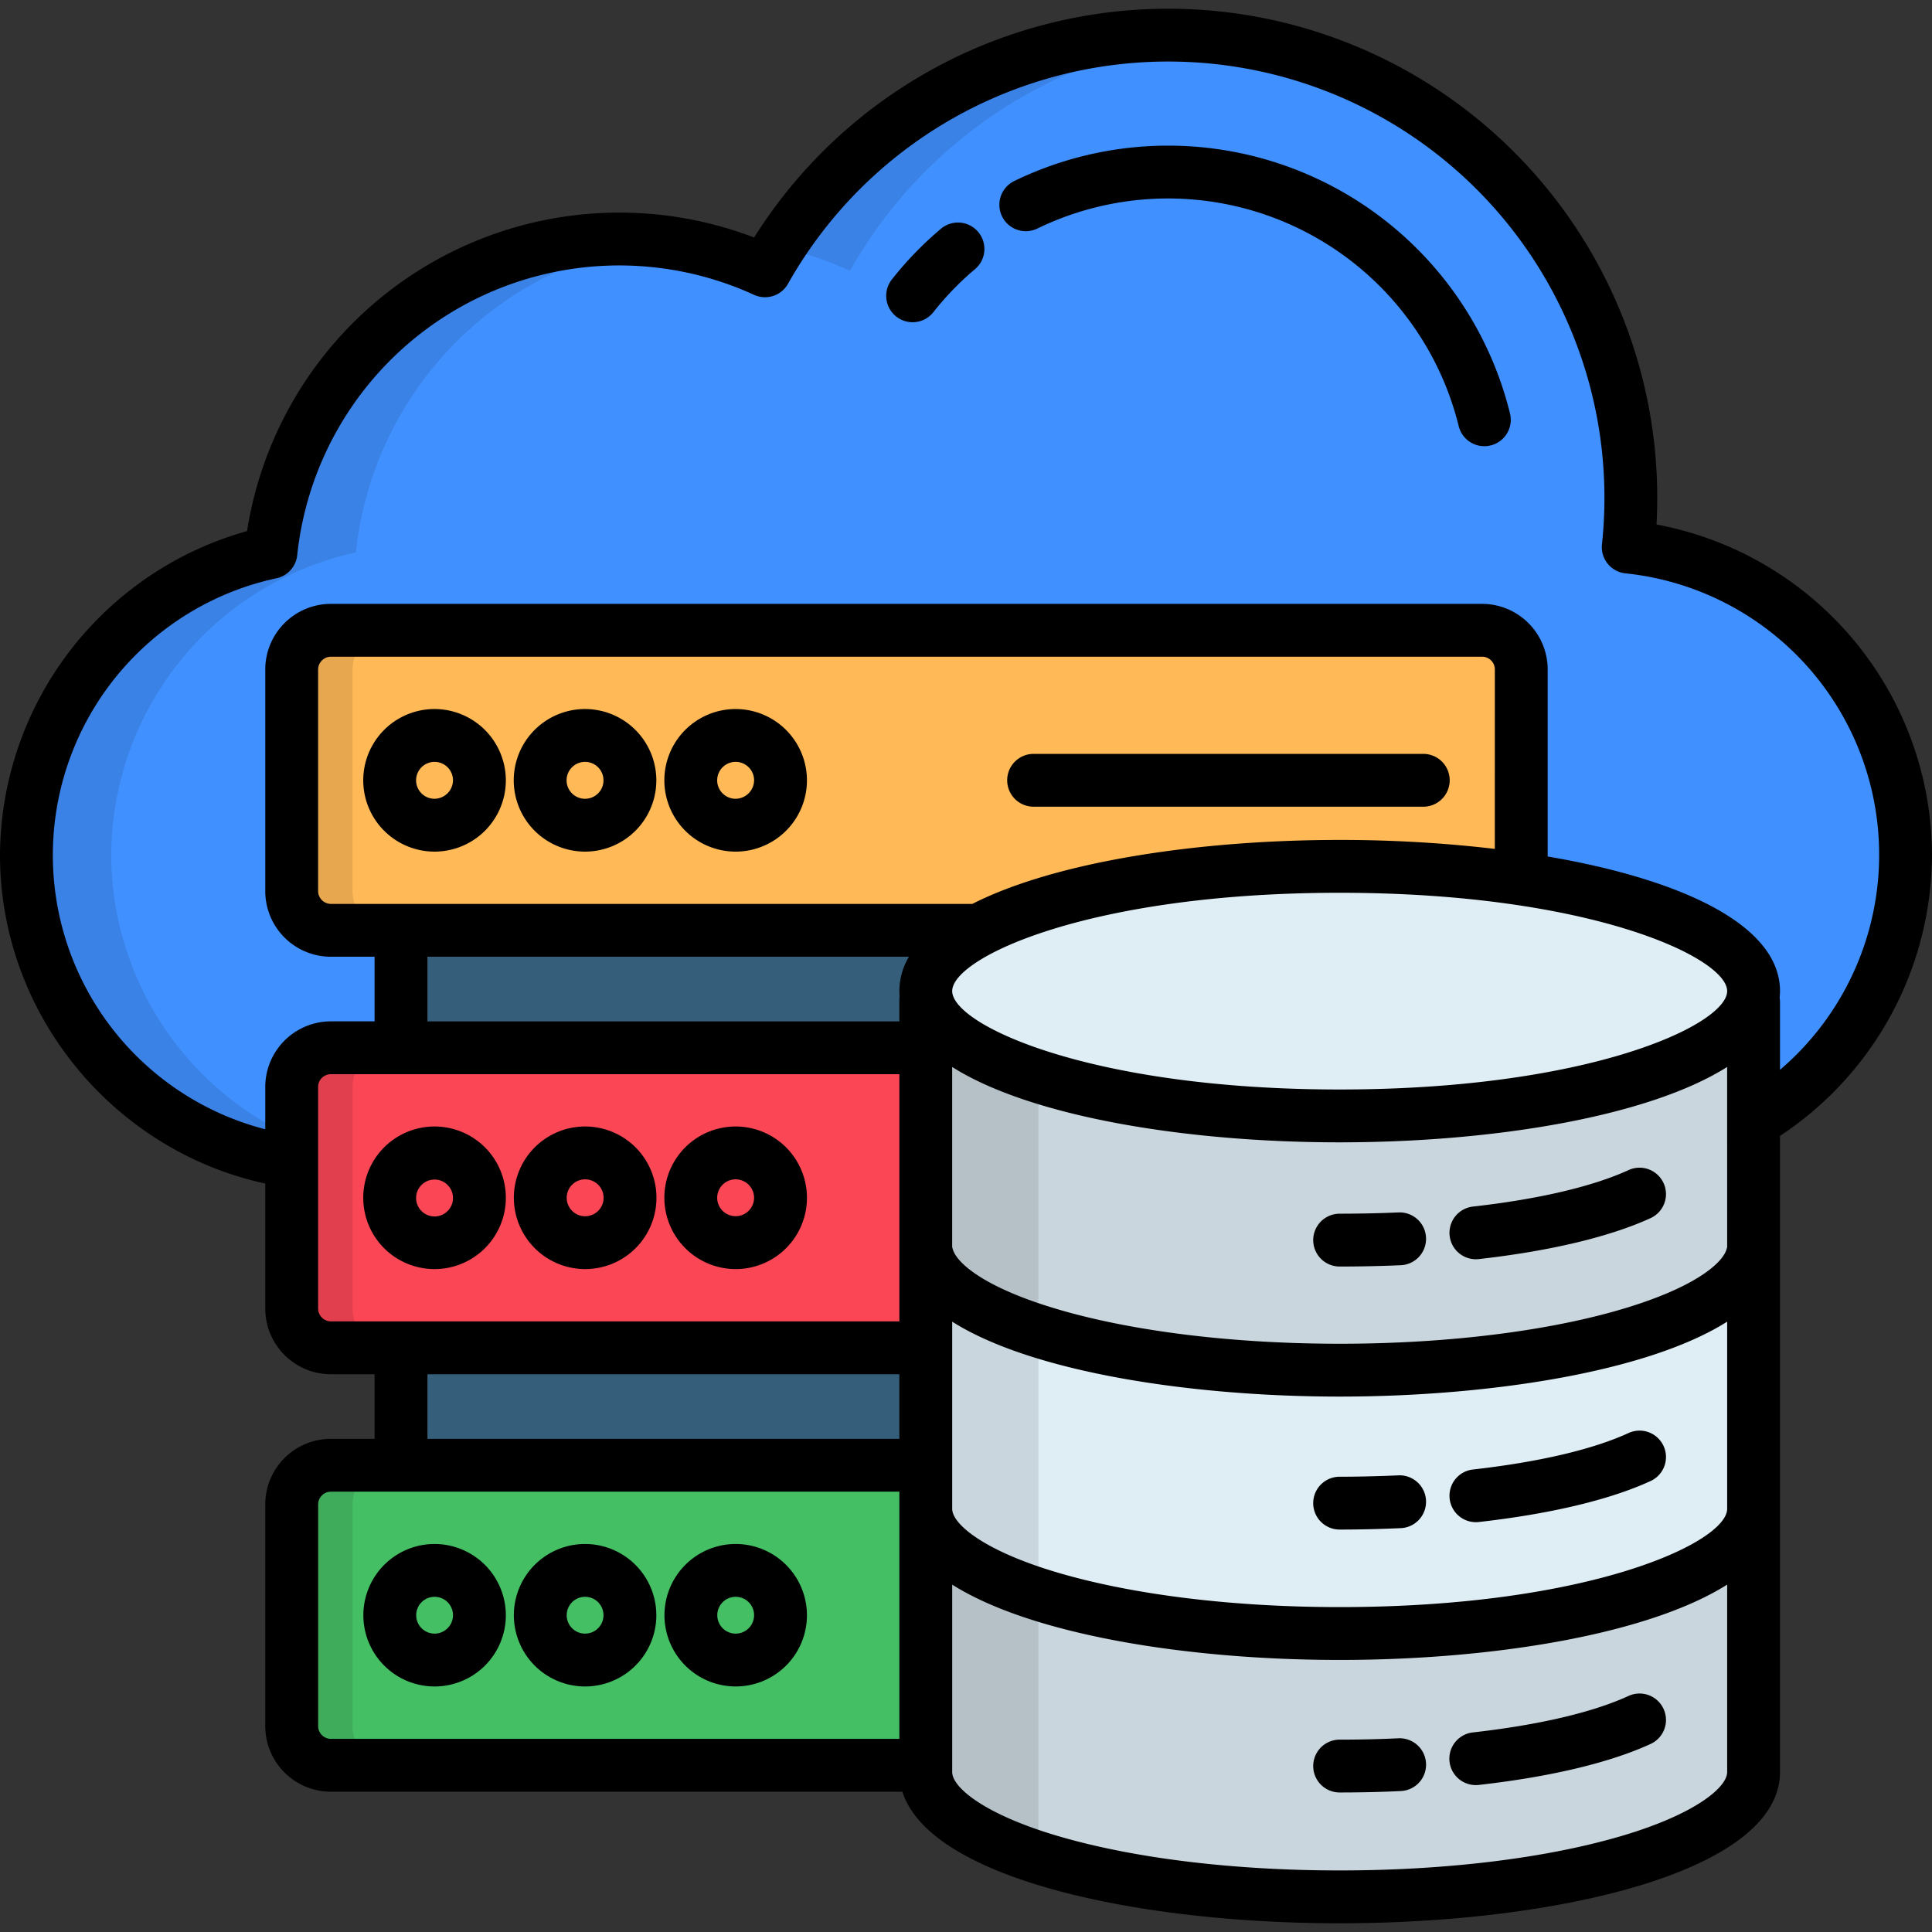
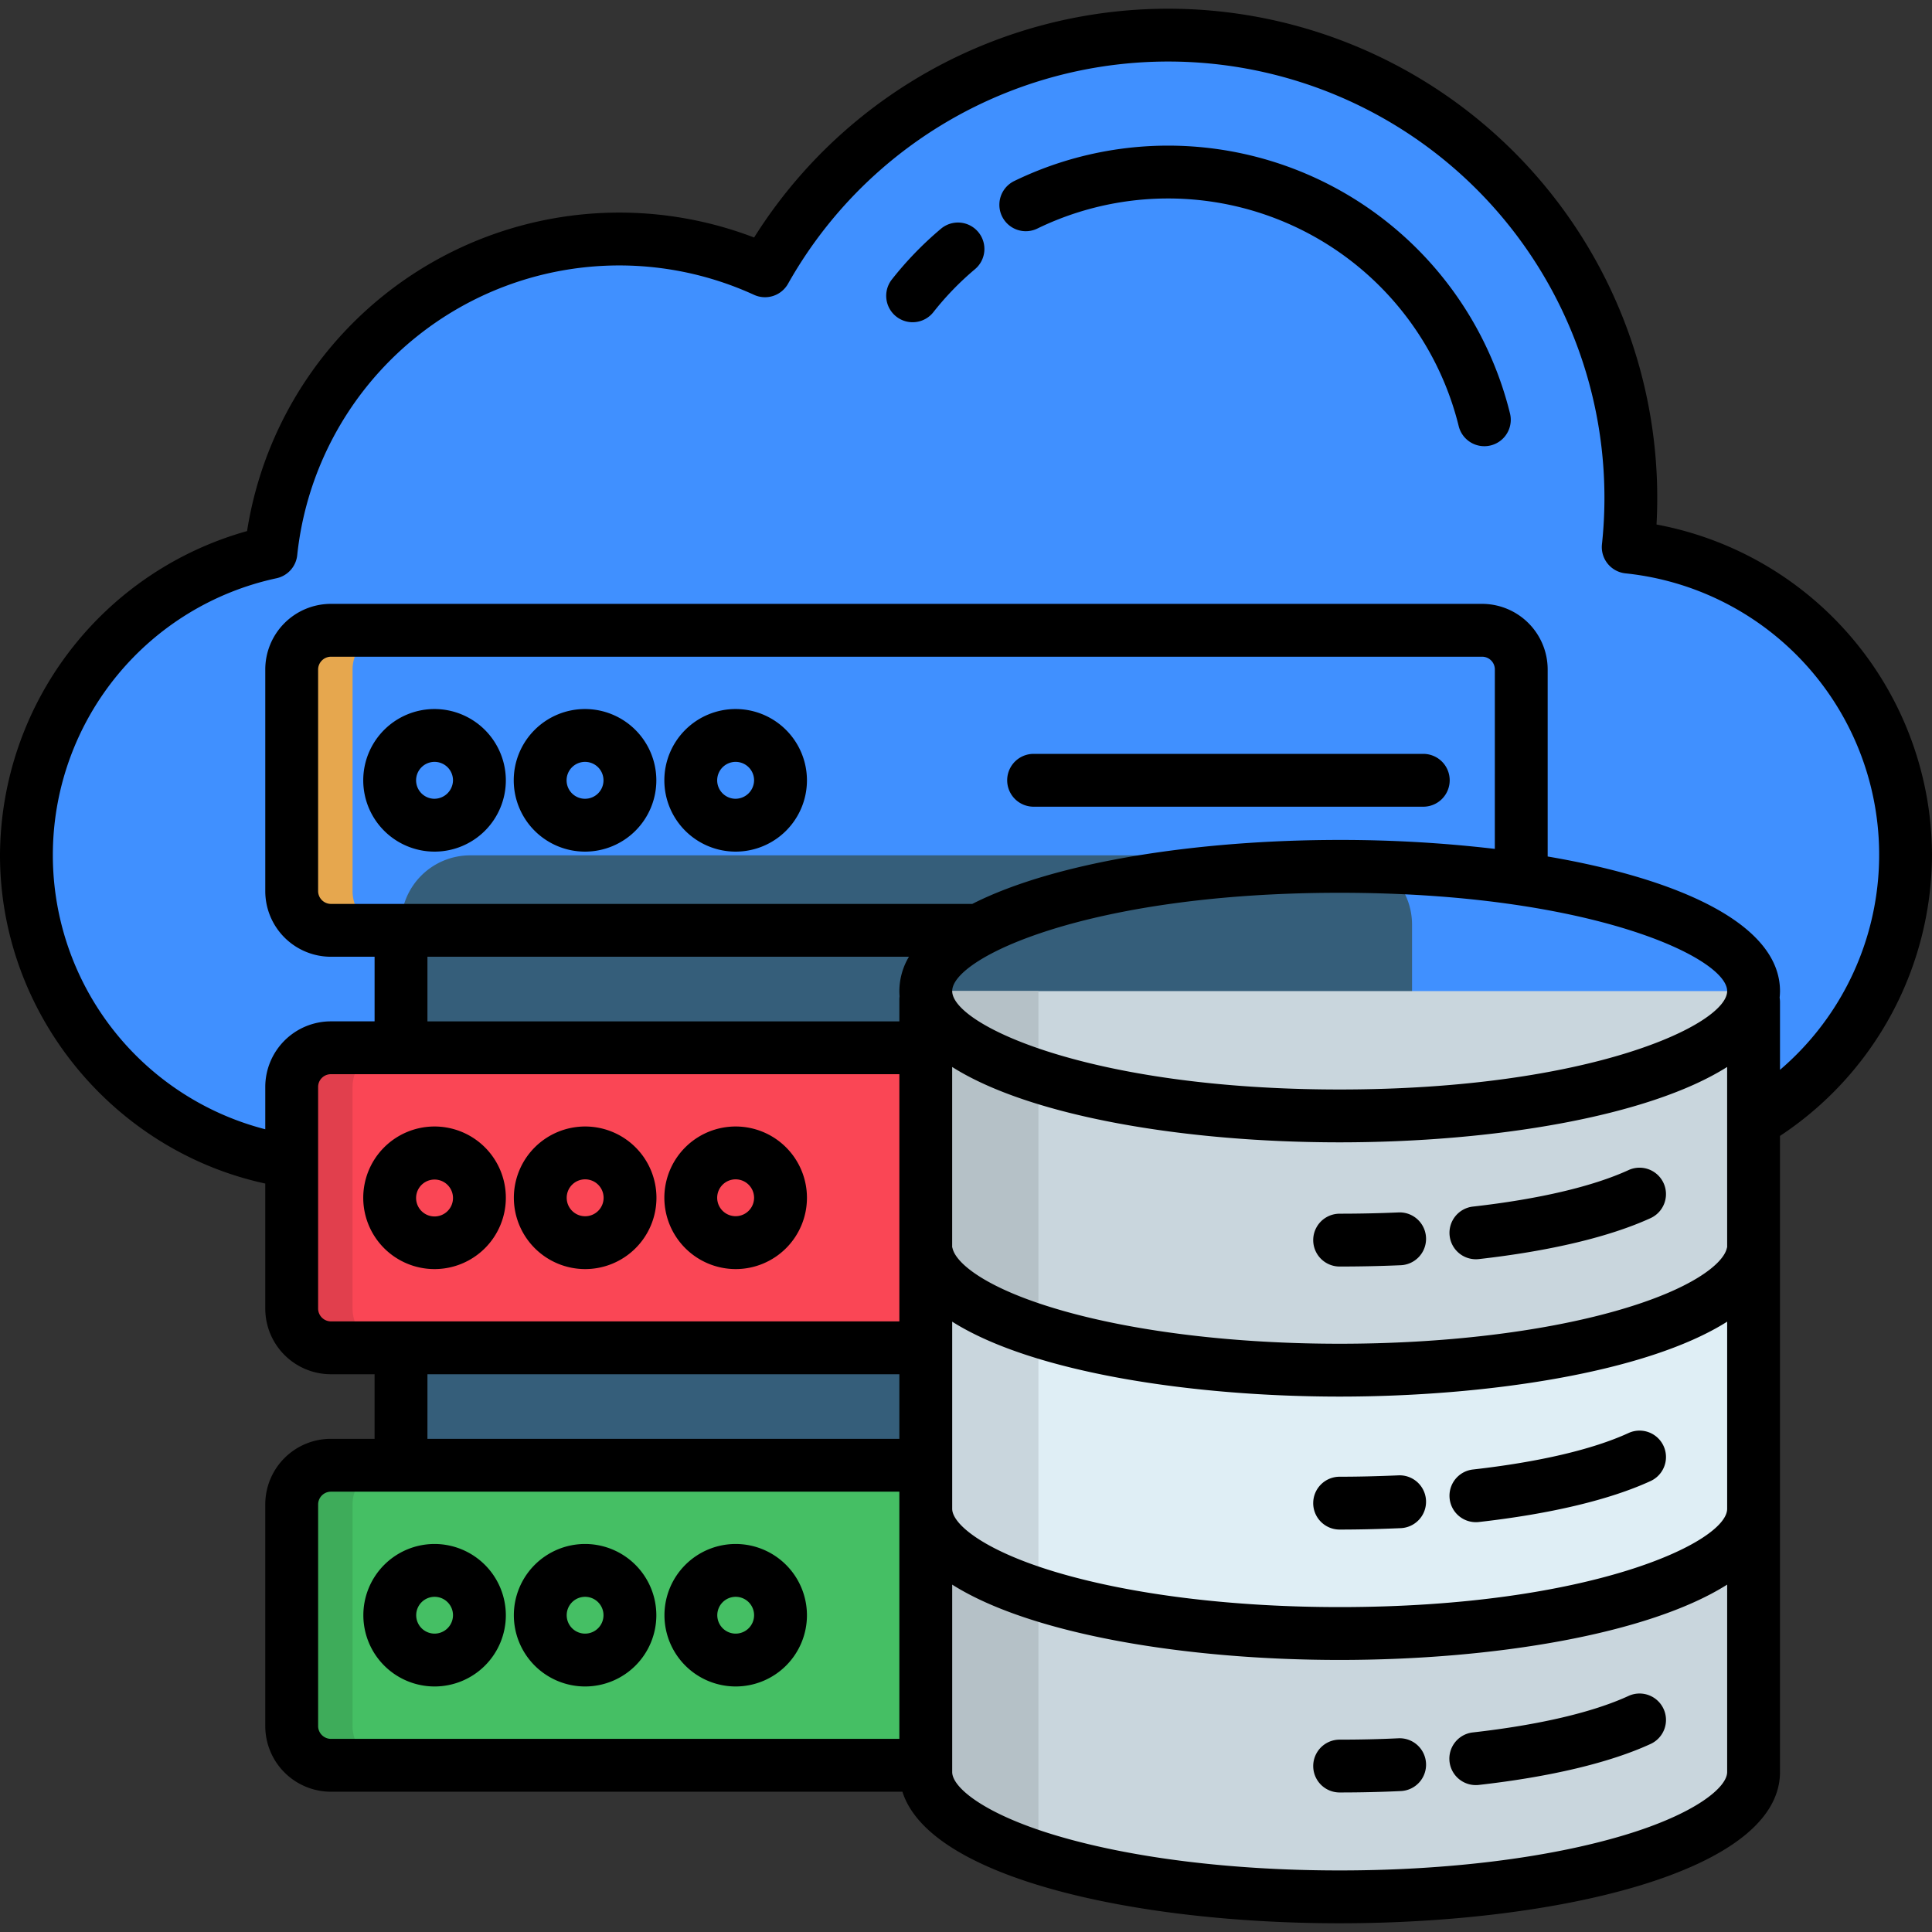
<svg xmlns="http://www.w3.org/2000/svg" id="Layer_1" viewBox="0 0 512 512" data-name="Layer 1">
  <rect x="0" y="0" width="512" height="512" fill="#333333" stroke="none" />
  <g fill-rule="evenodd">
    <path d="m202.737 71.762a122.573 122.573 0 0 1 106.863-62.447c73.049 0 129.572 63.326 121.89 135.666 41.159 4.337 73.5 39.4 73.5 81.638a82.314 82.314 0 0 1 -82.063 82.063h-333.859a82.06 82.06 0 0 1 -17.263-162.282 92.82 92.82 0 0 1 130.932-74.638z" fill="#4090ff" />
    <path d="m355.893 226.676h-231.336a18.328 18.328 0 0 0 -18.283 18.283v185.811a18.353 18.353 0 0 0 18.283 18.312h231.336a18.377 18.377 0 0 0 18.312-18.312v-185.811a18.352 18.352 0 0 0 -18.312-18.283z" fill="#355e7a" />
-     <path d="m87.679 167.035h305.093a10.4 10.4 0 0 1 10.374 10.374v58.763a10.4 10.4 0 0 1 -10.374 10.374h-305.093a10.416 10.416 0 0 1 -10.379-10.374v-58.763a10.416 10.416 0 0 1 10.375-10.374z" fill="#ffba57" />
    <path d="m87.679 277.671h305.093a10.379 10.379 0 0 1 10.374 10.375v58.762a10.4 10.4 0 0 1 -10.374 10.375h-305.093a10.417 10.417 0 0 1 -10.379-10.375v-58.762a10.4 10.4 0 0 1 10.375-10.375z" fill="#fa4655" />
    <path d="m87.679 388.307h305.093a10.373 10.373 0 0 1 10.374 10.347v58.79a10.4 10.4 0 0 1 -10.374 10.375h-305.093a10.416 10.416 0 0 1 -10.379-10.375v-58.79a10.392 10.392 0 0 1 10.375-10.347z" fill="#45bf64" />
    <path d="m464.715 402.225h-219.373v67.38c0 18.283 49.1 33.08 109.672 33.08s109.7-14.8 109.7-33.08z" fill="#c9d6dd" />
    <path d="m275.191 402.225h-29.849v67.38c0 8.787 11.338 16.752 29.849 22.677z" fill="#b5c1c7" />
    <path d="m464.715 332.436h-219.373v67.408c0 18.255 49.1 33.052 109.672 33.052s109.7-14.8 109.7-33.052z" fill="#dfeef5" />
    <path d="m275.191 332.436h-29.849v67.408c0 8.759 11.338 16.753 29.849 22.649z" fill="#c9d6dd" />
    <path d="m464.715 262.647h-219.373v67.408c0 18.255 49.1 33.052 109.672 33.052s109.7-14.8 109.7-33.052z" fill="#c9d6dd" />
    <path d="m275.191 262.647h-29.849v67.408c0 8.759 11.338 16.753 29.849 22.677z" fill="#b5c1c7" />
-     <path d="m355.014 295.728c60.435 0 109.7-14.854 109.7-33.081 0-18.2-49.266-33.052-109.7-33.052-60.406 0-109.672 14.854-109.672 33.052 0 18.227 49.266 33.081 109.672 33.081z" fill="#dfeef5" />
-     <path d="m29.484 226.619a82.363 82.363 0 0 1 64.828-80.219 92.824 92.824 0 0 1 81.042-82.374 91.829 91.829 0 0 0 -11.253-.681 92.805 92.805 0 0 0 -92.3 83.055 82.058 82.058 0 0 0 5.5 161.434v-6.69a82.37 82.37 0 0 1 -47.82-74.523zm280.116-217.304a122.539 122.539 0 0 0 -103.064 56.185 91.283 91.283 0 0 1 18.708 6.264 122.7 122.7 0 0 1 95.613-61.939c-3.714-.34-7.456-.51-11.254-.51z" fill="#3a82e6" />
    <path d="m93.433 236.172v-58.763a10.416 10.416 0 0 1 10.375-10.374h-16.129a10.416 10.416 0 0 0 -10.379 10.374v58.763a10.416 10.416 0 0 0 10.375 10.374h16.129a10.416 10.416 0 0 1 -10.375-10.374z" fill="#e6a74e" />
    <path d="m93.433 346.808v-58.762a10.4 10.4 0 0 1 10.375-10.375h-16.129a10.4 10.4 0 0 0 -10.379 10.375v58.762a10.417 10.417 0 0 0 10.375 10.375h16.129a10.417 10.417 0 0 1 -10.375-10.375z" fill="#e13f4d" />
    <path d="m93.433 457.444v-58.79a10.392 10.392 0 0 1 10.375-10.347h-16.129a10.392 10.392 0 0 0 -10.379 10.347v58.79a10.416 10.416 0 0 0 10.375 10.375h16.129a10.416 10.416 0 0 1 -10.375-10.375z" fill="#3eac5a" />
  </g>
  <path d="m512 226.618a89.4 89.4 0 0 0 -73.006-87.618 129.61 129.61 0 0 0 -239.147-76.058 99.866 99.866 0 0 0 -134.372 77.8 89.61 89.61 0 0 0 -65.475 85.876c0 41.888 29.825 78.263 70.3 87.035v33.156a17.4 17.4 0 0 0 17.377 17.377h11.593v17.12h-11.593a17.383 17.383 0 0 0 -17.377 17.349v58.791a17.4 17.4 0 0 0 17.377 17.377h151.475c7.215 22.913 61.845 34.866 115.863 34.866 57.994 0 116.7-13.768 116.7-40.082v-168.576a89.63 89.63 0 0 0 40.285-74.413zm-427.695 120.191v-58.763a3.375 3.375 0 0 1 3.372-3.372h150.662v65.508h-150.662a3.417 3.417 0 0 1 -3.372-3.373zm373.409-16.309c-.031.109-.068.215-.094.326-.97 4.1-9.3 10.921-29.6 16.638-19.782 5.574-45.71 8.642-73.008 8.642s-53.218-3.068-72.993-8.642c-20.284-5.716-28.613-12.535-29.583-16.638-.027-.112-.064-.219-.1-.33v-47.737c20.835 13.173 61.93 19.971 102.672 19.971s81.861-6.8 102.7-19.973zm-205.371 19.757c21.414 13.542 63.893 19.853 102.672 19.853s81.281-6.311 102.7-19.854v49.59c0 8.841-36.249 26.05-102.7 26.05-28.632 0-55.456-3.332-75.533-9.382-18.647-5.62-27.139-12.579-27.139-16.668zm102.672-61.531c-66.432 0-102.672-17.227-102.672-26.079s36.24-26.05 102.672-26.05c66.45 0 102.7 17.208 102.7 26.05s-36.25 26.079-102.7 26.079zm41.13-63.761a350.742 350.742 0 0 0 -41.13-2.372c-37.516 0-75.325 5.763-97.346 16.953h-.025-169.967a3.417 3.417 0 0 1 -3.372-3.373v-58.764a3.417 3.417 0 0 1 3.372-3.373h305.1a3.376 3.376 0 0 1 3.372 3.373zm-155.266 28.583a17.88 17.88 0 0 0 -2.54 9.1c0 .463.023.921.059 1.376a7.042 7.042 0 0 0 -.059.864v5.783h-125.064v-17.123zm-127.6 110.638h125.06v17.12h-125.064zm-28.97 93.26v-58.791a3.4 3.4 0 0 1 3.372-3.345h150.658v65.509h-150.662a3.417 3.417 0 0 1 -3.372-3.373zm346.252 28.854c-20.079 6.052-46.908 9.385-75.546 9.385s-55.46-3.333-75.532-9.385c-18.648-5.624-27.14-12.6-27.14-16.693v-49.665c20.835 13.164 61.93 19.958 102.672 19.958s81.861-6.795 102.7-19.96v49.667c-.001 4.098-8.498 11.068-27.154 16.693zm41.157-202.78v-18.01a7 7 0 0 0 -.1-1.119 17.372 17.372 0 0 0 .1-1.744c0-17.681-26.545-29.694-61.569-35.667v-49.571a17.4 17.4 0 0 0 -17.376-17.377h-305.096a17.4 17.4 0 0 0 -17.377 17.377v58.762a17.4 17.4 0 0 0 17.377 17.377h11.593v17.122h-11.593a17.4 17.4 0 0 0 -17.377 17.376v11.222a75.039 75.039 0 0 1 2.978-146.025 7 7 0 0 0 5.488-6.118 85.82 85.82 0 0 1 121.043-69 7 7 0 0 0 9.025-2.92 115.613 115.613 0 0 1 215.7 69.04 7 7 0 0 0 6.23 7.7 74.971 74.971 0 0 1 40.954 131.575zm-212.479-222.041a7 7 0 0 1 -.866 9.864 77.564 77.564 0 0 0 -11.021 11.386 7 7 0 1 1 -10.994-8.672 91.632 91.632 0 0 1 13.016-13.444 7 7 0 0 1 9.865.866zm140.922 48.073a7 7 0 1 1 -13.586 3.39 79.318 79.318 0 0 0 -111.666-52.375 7 7 0 1 1 -6.127-12.592 93.32 93.32 0 0 1 131.379 61.577zm-284.988 78.348a18.894 18.894 0 1 0 18.88 18.909 18.93 18.93 0 0 0 -18.88-18.909zm0 23.784a4.89 4.89 0 1 1 4.876-4.875 4.955 4.955 0 0 1 -4.876 4.871zm269.011-4.9a7 7 0 0 1 -7 7h-103.269a7 7 0 0 1 0-14h103.267a7 7 0 0 1 7.002 6.992zm-229.127-18.884a18.894 18.894 0 1 0 18.879 18.909 18.916 18.916 0 0 0 -18.879-18.909zm0 23.784a4.89 4.89 0 1 1 4.875-4.875 4.881 4.881 0 0 1 -4.875 4.871zm39.884-23.784a18.894 18.894 0 1 0 18.908 18.909 18.917 18.917 0 0 0 -18.908-18.909zm0 23.784a4.89 4.89 0 1 1 4.9-4.875 4.941 4.941 0 0 1 -4.9 4.871zm-60.888 105.729a18.894 18.894 0 1 0 -18.88 18.908 18.9 18.9 0 0 0 18.88-18.908zm-23.783 0a4.89 4.89 0 0 1 9.779 0 4.89 4.89 0 1 1 -9.779 0zm44.787 18.908a18.894 18.894 0 1 0 -18.879-18.908 18.916 18.916 0 0 0 18.879 18.908zm0-23.783a4.89 4.89 0 1 1 -4.875 4.875 4.88 4.88 0 0 1 4.875-4.875zm39.884 23.783a18.894 18.894 0 1 0 -18.88-18.908 18.931 18.931 0 0 0 18.88 18.908zm0-23.783a4.9 4.9 0 0 1 4.9 4.875 4.89 4.89 0 1 1 -9.78 0 4.881 4.881 0 0 1 4.88-4.875zm-79.768 96.633a18.88 18.88 0 1 0 18.88 18.88 18.915 18.915 0 0 0 -18.88-18.88zm0 23.755a4.876 4.876 0 1 1 4.876-4.875 4.894 4.894 0 0 1 -4.876 4.875zm39.884-23.755a18.88 18.88 0 1 0 18.879 18.88 18.9 18.9 0 0 0 -18.879-18.88zm0 23.755a4.876 4.876 0 1 1 4.875-4.875 4.881 4.881 0 0 1 -4.875 4.875zm39.884-23.755a18.88 18.88 0 1 0 18.908 18.88 18.9 18.9 0 0 0 -18.908-18.88zm0 23.755a4.876 4.876 0 1 1 4.9-4.875 4.881 4.881 0 0 1 -4.9 4.875zm189.231-105.426a7 7 0 0 1 6.171-7.743c17.463-1.973 31.725-5.316 41.243-9.672a7 7 0 1 1 5.826 12.735c-10.849 4.962-26.582 8.715-45.5 10.851a7.129 7.129 0 0 1 -.8.045 7 7 0 0 1 -6.94-6.216zm-29.157-5.86c5.239 0 10.488-.112 15.6-.334a7 7 0 1 1 .607 13.99c-5.313.231-10.765.348-16.206.348a7 7 0 0 1 0-14zm-7 76.707a7 7 0 0 1 7-7c4.85 0 9.952-.119 15.6-.363a7 7 0 1 1 .6 13.991c-5.85.253-11.151.376-16.2.376a7 7 0 0 1 -7.002-7.007zm36.159-1.17a7 7 0 0 1 6.171-7.744c17.536-1.98 31.793-5.323 41.229-9.665a7 7 0 1 1 5.854 12.721c-10.775 4.958-26.513 8.713-45.511 10.859a7.129 7.129 0 0 1 -.8.045 7 7 0 0 1 -6.945-6.219zm56.688 55.7a7 7 0 0 1 -3.434 9.288c-10.775 4.958-26.513 8.713-45.511 10.858a7.129 7.129 0 0 1 -.8.045 7 7 0 0 1 -.777-13.959c17.536-1.981 31.793-5.323 41.229-9.665a7 7 0 0 1 9.291 3.431zm-62.949 14.436a7 7 0 0 1 -6.654 7.333c-5.138.25-10.6.377-16.242.377a7 7 0 0 1 0-14c5.413 0 10.649-.121 15.563-.359a7 7 0 0 1 7.331 6.647z" />
</svg>